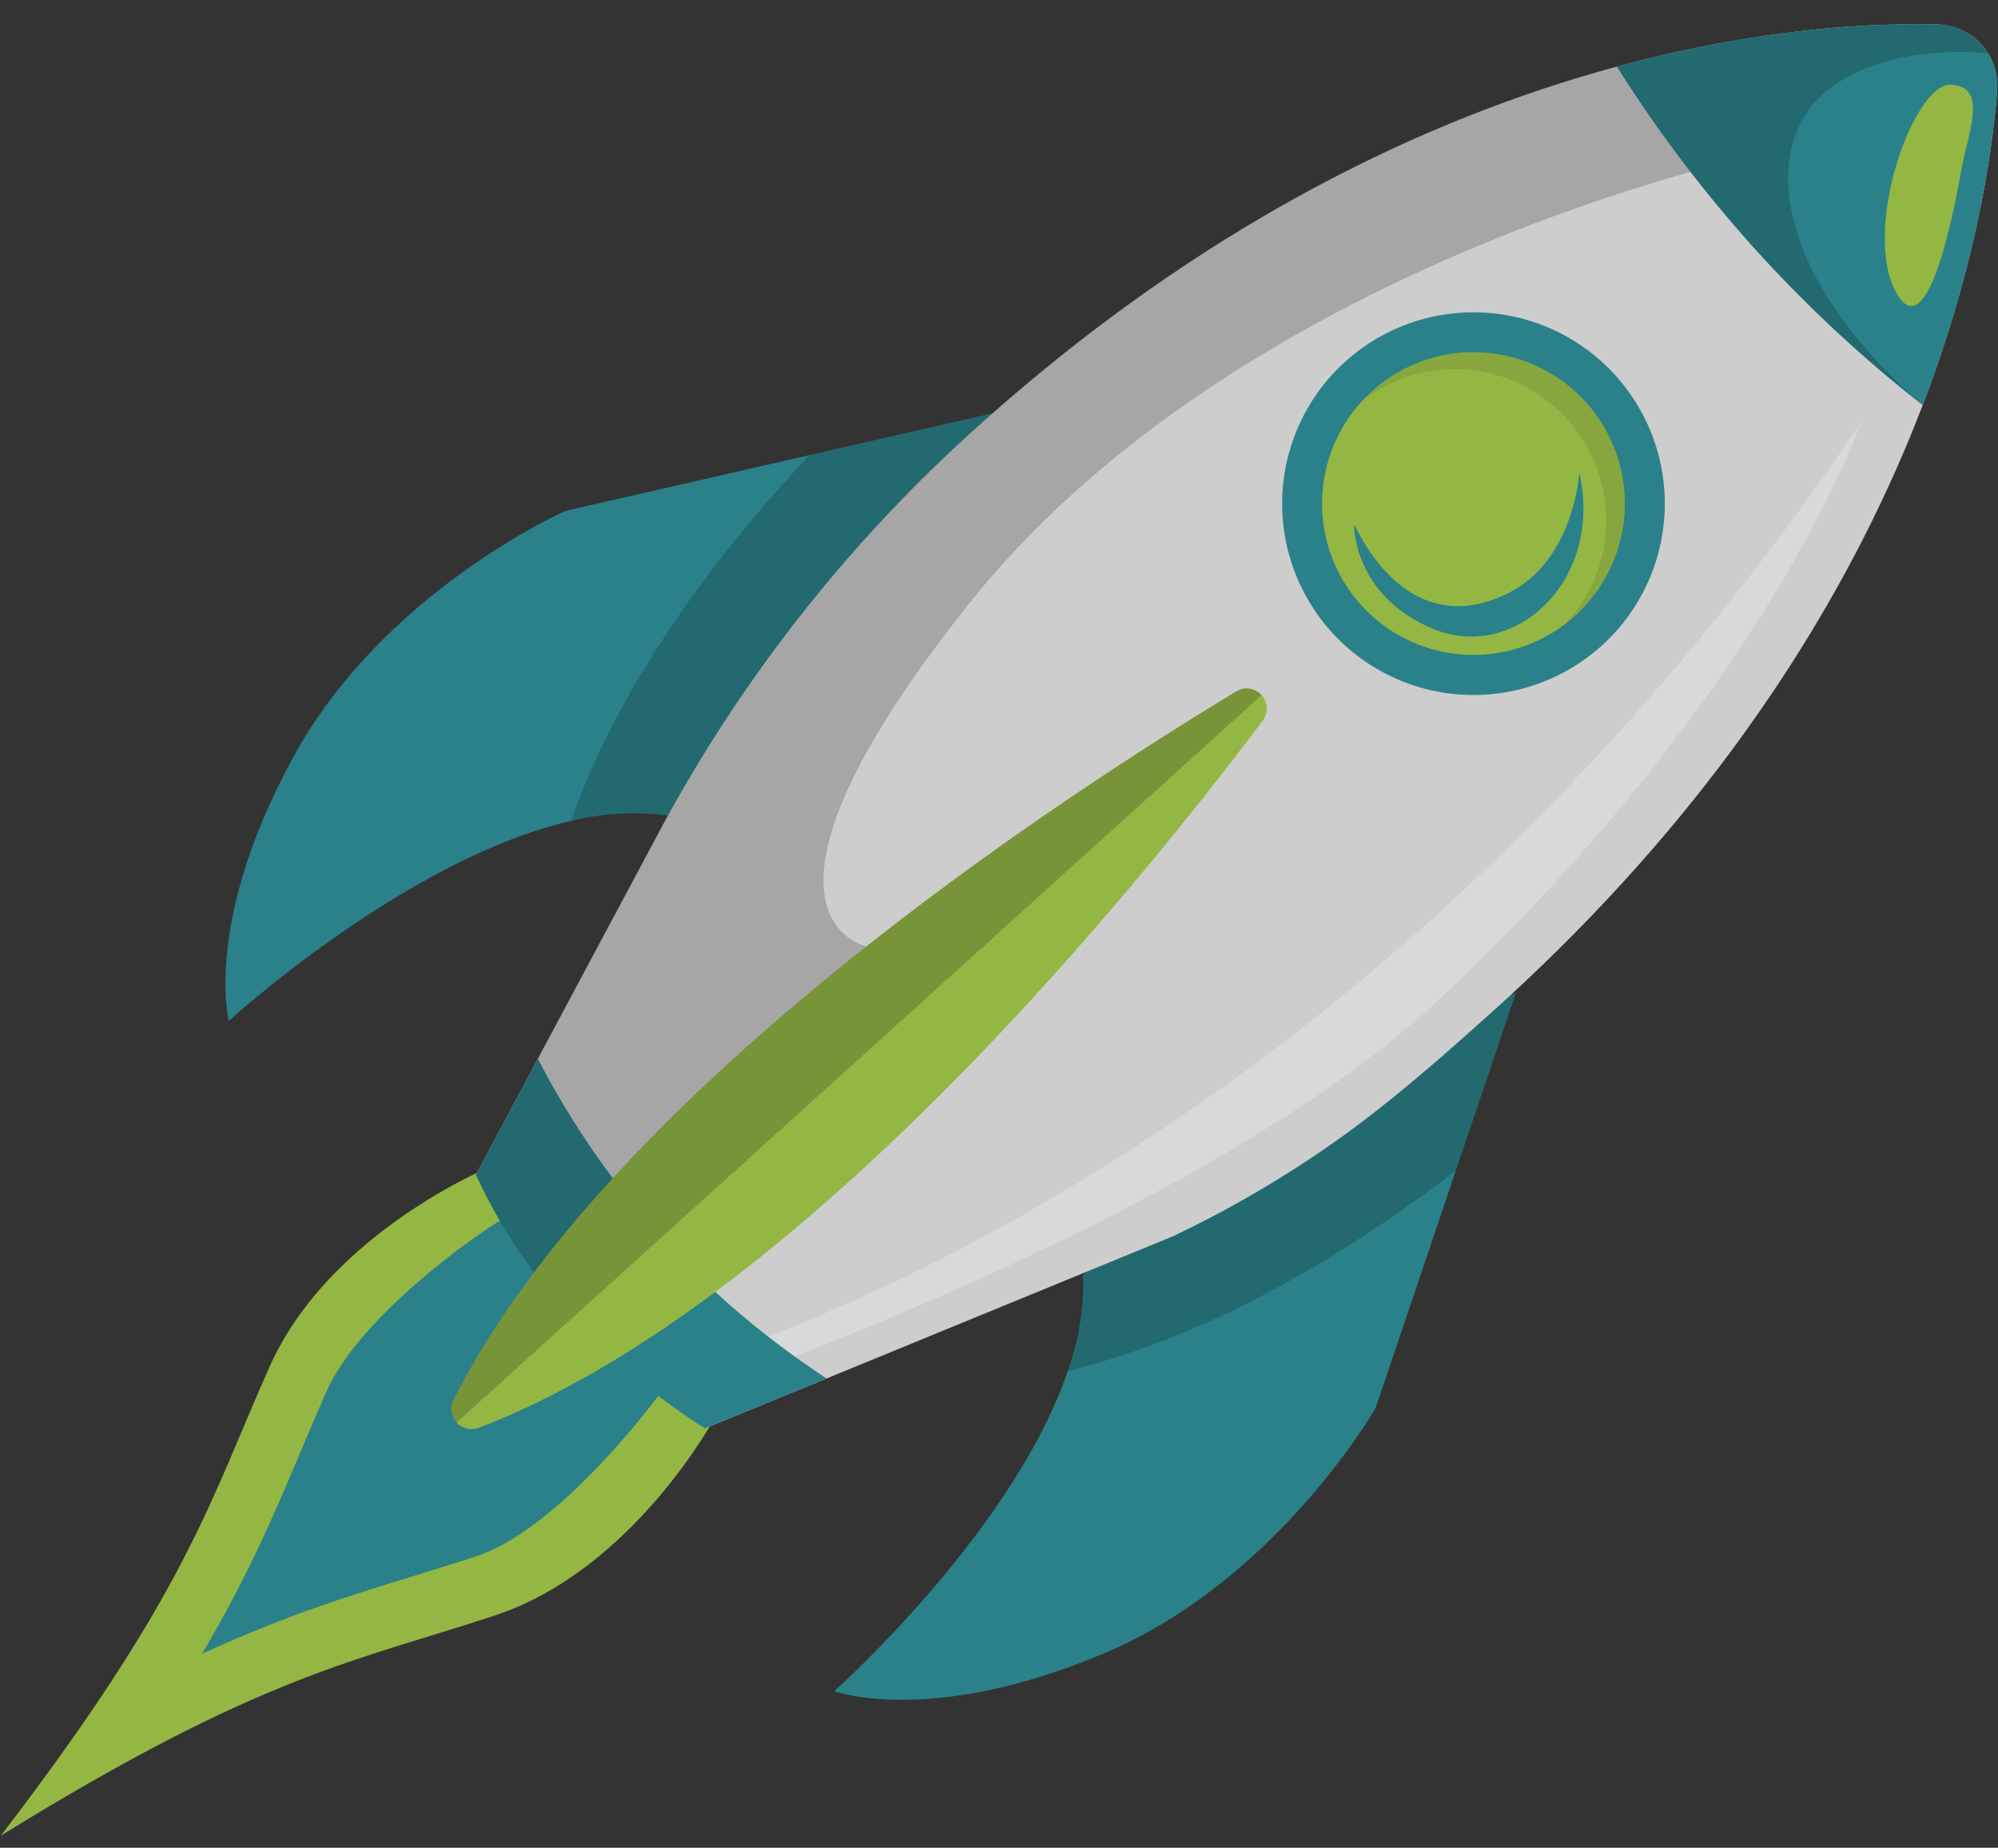
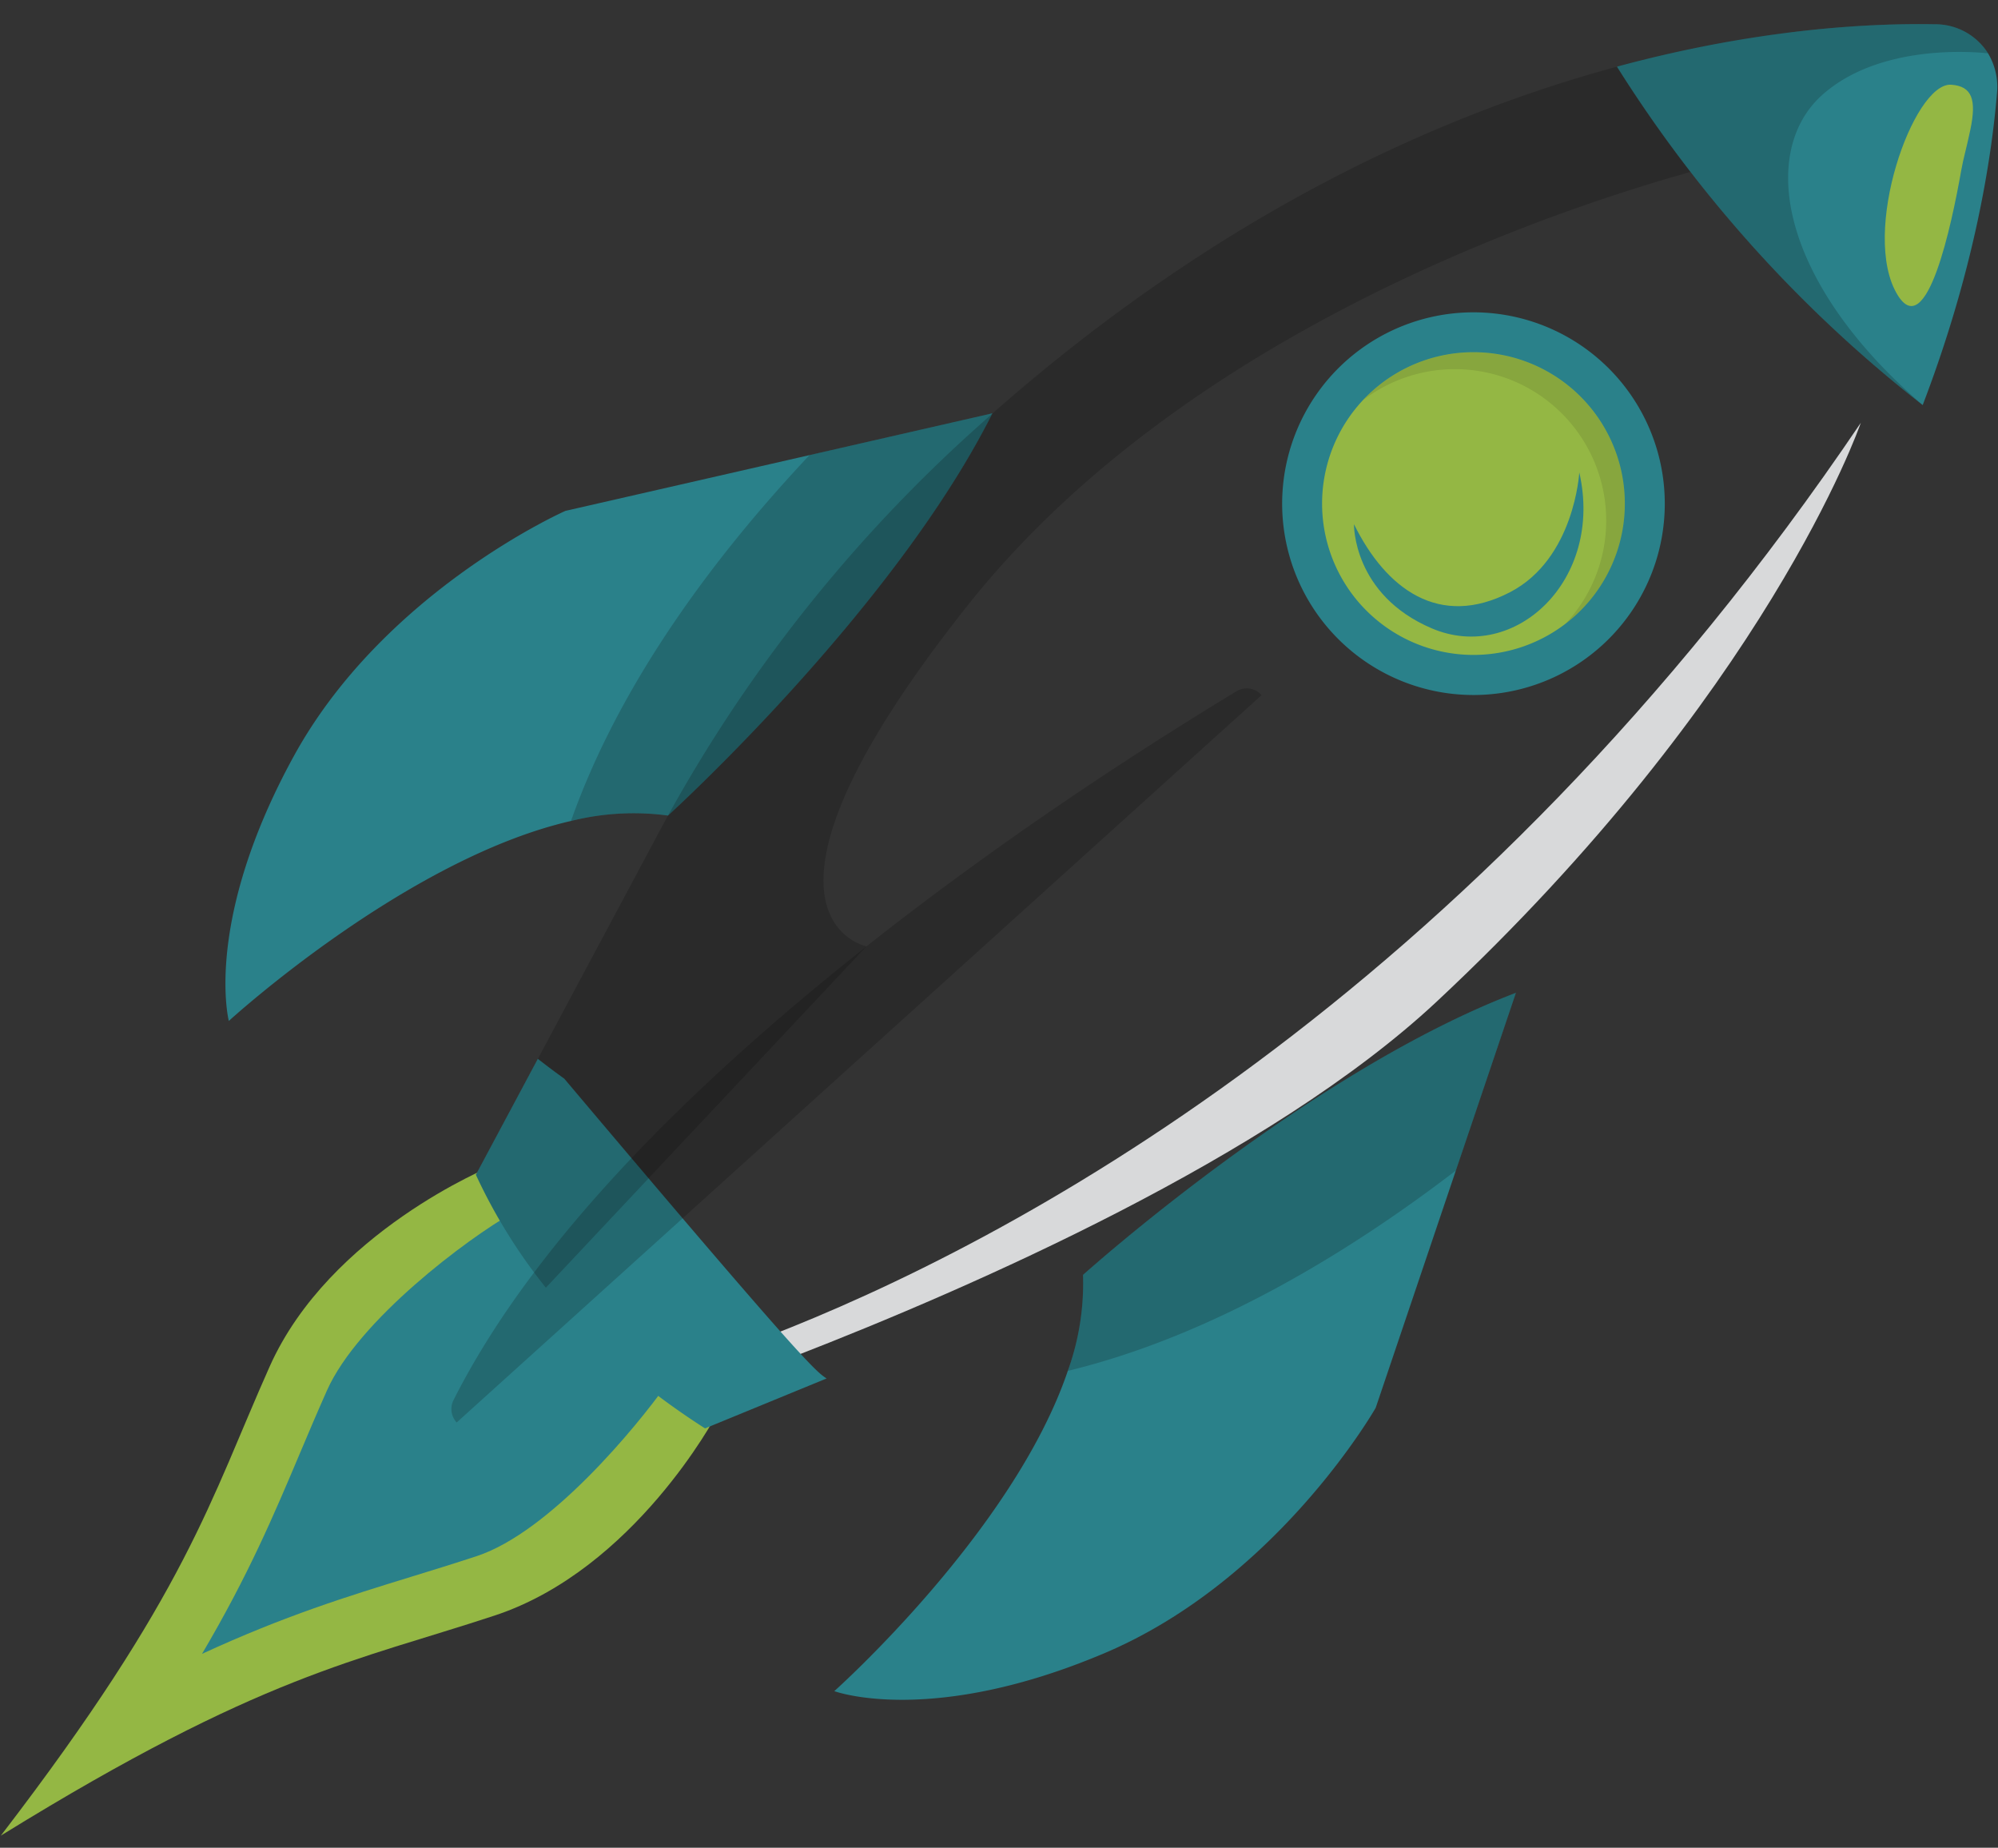
<svg xmlns="http://www.w3.org/2000/svg" width="419.53" height="387.922" viewBox="0 0 419.53 387.922">
  <rect x="0" y="0" width="419.53" height="387.922" fill="#333333" stroke="none" />
  <g id="Group_9" data-name="Group 9" transform="matrix(1, 0.017, -0.017, 1, 6.756, -1.699)" opacity="0.85">
    <g id="Group_8" data-name="Group 8" transform="translate(0 244.861)">
      <path id="Path_206" data-name="Path 206" d="M892.981,629.419c-29.071,10.131-48.672,13.229-102.505,47.723-.118.072-.236.146-.354.232.088-.12.168-.232.25-.344,38.033-51.393,42.442-70.74,54.5-99.064,12.118-28.45,45.8-42.818,45.8-42.818l25.937,23.861.1.112L938.779,586.6S922.18,619.241,892.981,629.419Z" transform="translate(-790.122 -535.148)" fill="#a5ce46" />
      <path id="Path_207" data-name="Path 207" d="M810.926,633.609c9.474-16.709,14.586-29.409,19.863-42.516,1.719-4.265,3.494-8.677,5.428-13.218,6.362-14.936,29.029-32.415,38.2-37.829l16.305,17.441,16.765,17.932c-6,8.774-23.868,31.341-39.25,36.7-4.661,1.623-9.18,3.1-13.551,4.525C841.248,621.031,828.236,625.277,810.926,633.609Z" transform="translate(-769.345 -530.256)" fill="#288e99" />
    </g>
    <path id="Path_208" data-name="Path 208" d="M971.143,455.181,932.924,464.6l-51.047,12.576S844.12,494.629,825.694,529.7c-18.136,34.518-12.826,55.084-12.658,55.718l.006.016s36.578-34.649,71.116-43.192a54.13,54.13,0,0,1,20.345-1.485s46.526-43.709,66.656-85.578Z" transform="translate(-768.088 -370.156)" fill="#288e99" />
    <path id="Path_209" data-name="Path 209" d="M868.54,540.753a54.13,54.13,0,0,0-20.345,1.485c10.057-30.162,30.42-57.483,48.766-77.641l38.219-9.416.016-.006C915.065,497.044,868.54,540.753,868.54,540.753Z" transform="translate(-732.125 -370.156)" opacity="0.2" />
    <path id="Path_210" data-name="Path 210" d="M928.124,575.844a54.1,54.1,0,0,1-2.85,20.2c-10.845,33.886-47.875,68.05-47.875,68.05l.014.008c.622.21,20.785,6.891,56.443-8.882,36.226-16.028,56.183-52.526,56.183-52.526l15.977-50.083,11.966-37.5.008-.014C974.861,532.363,928.124,575.844,928.124,575.844Z" transform="translate(-702.959 -310.315)" fill="#288e99" />
    <path id="Path_211" data-name="Path 211" d="M904.2,575.844a54.1,54.1,0,0,1-2.85,20.2c30.772-8.007,59.4-26.487,80.743-43.434l11.966-37.5.008-.014C950.94,532.363,904.2,575.844,904.2,575.844Z" transform="translate(-679.037 -310.315)" opacity="0.2" />
-     <path id="Path_212" data-name="Path 212" d="M1052.553,620.587c-11.85,11.081-21.494,19.707-31.654,27.354a231.105,231.105,0,0,1-34.711,21.394c-.444.232-.893.448-1.349.64L961.782,679.9l-25.473,10.965-48.467,20.868-49.006-52.42,2.736-5.33,21.344-41.623,12.654-24.678A312.3,312.3,0,0,1,938.627,503.2c.734-.694,1.479-1.4,2.227-2.095,35.675-33.352,70.881-54.273,102.107-67.338q3.337-1.394,6.609-2.674,7.859-3.064,15.324-5.492,3.22-1.055,6.346-2c1.068-.322,2.121-.636,3.17-.935a262.4,262.4,0,0,1,36.364-7.819,217.01,217.01,0,0,1,30.144-2.213c8.138,0,13.9,6.164,13.353,14.285-.917,13.789-4.111,37.134-14.478,65.683q-.615,1.691-1.265,3.406-1.145,3.049-2.408,6.168-2.939,7.258-6.522,14.884-1.448,3.088-3.024,6.23C1111.442,553.554,1088.205,587.258,1052.553,620.587Z" transform="translate(-741.471 -412.638)" fill="#e8e8e8" />
    <path id="Path_213" data-name="Path 213" d="M1008.976,577.623c68.132-65.875,86.678-122.128,86.963-123C1015.734,577.783,919.279,630.189,869.8,650.288q2.761,2.087,5.625,4.073C912.293,639.333,974.681,610.783,1008.976,577.623Z" transform="translate(-710.545 -370.712)" fill="#f4f6f7" />
-     <path id="Path_214" data-name="Path 214" d="M913.182,589.83l-25.34,10.913q-4.089-2.521-7.941-5.222-3.259-2.287-6.342-4.717a127.862,127.862,0,0,1-19.635-19.023,115.583,115.583,0,0,1-15.088-23.457l12.592-24.548a181.292,181.292,0,0,0,19.629,29.135,175.107,175.107,0,0,0,29.673,28.312q2.761,2.087,5.624,4.073C908.581,586.85,910.863,588.359,913.182,589.83Z" transform="translate(-741.472 -301.646)" fill="#288e99" />
+     <path id="Path_214" data-name="Path 214" d="M913.182,589.83l-25.34,10.913q-4.089-2.521-7.941-5.222-3.259-2.287-6.342-4.717a127.862,127.862,0,0,1-19.635-19.023,115.583,115.583,0,0,1-15.088-23.457l12.592-24.548q2.761,2.087,5.624,4.073C908.581,586.85,910.863,588.359,913.182,589.83Z" transform="translate(-741.472 -301.646)" fill="#288e99" />
    <path id="Path_215" data-name="Path 215" d="M853.924,681.667a115.581,115.581,0,0,1-15.088-23.457l12.592-24.548,11.488-22.405,12.654-24.678A312.3,312.3,0,0,1,938.627,502.1c.734-.693,1.479-1.4,2.227-2.095,48.274-45.133,95.7-67.508,133.557-78.437a262.387,262.387,0,0,1,36.364-7.819c1.289,9.536,5.252,10.785-7.181,26.023,0,0-107.7,24.438-163.436,97.031-51.053,66.5-20.129,72.069-20.129,72.069L871.057,662.8Z" transform="translate(-741.472 -411.532)" opacity="0.2" />
    <g id="Group_9-2" data-name="Group 9" transform="translate(93.059 141.845)">
-       <path id="Path_216" data-name="Path 216" d="M842.5,641.541a4.229,4.229,0,0,1-5.387-5.762c31.21-64.66,123.261-127.331,161.748-151.49a4.22,4.22,0,0,1,5.66,6.056C977.832,527.121,909.113,614.75,842.5,641.541Z" transform="translate(-836.682 -483.607)" fill="#a5ce46" />
      <path id="Path_217" data-name="Path 217" d="M1004.2,484.977,837.833,640.505a4.175,4.175,0,0,1-.719-4.727c31.21-64.66,123.261-127.331,161.748-151.49A4.121,4.121,0,0,1,1004.2,484.977Z" transform="translate(-836.682 -483.607)" opacity="0.2" />
    </g>
    <g id="Group_11" data-name="Group 11" transform="translate(264.207 62.102)">
      <g id="Group_10" data-name="Group 10" transform="translate(0)">
        <path id="Path_218" data-name="Path 218" d="M989.909,513.216a40.166,40.166,0,1,1,1.911-56.771A40.165,40.165,0,0,1,989.909,513.216Z" transform="translate(-922.312 -443.709)" fill="#288e99" />
        <path id="Path_219" data-name="Path 219" d="M979.965,502.877c-.1.094-.206.192-.31.282a31.8,31.8,0,0,1-44.3-1.491c-.1-.1-.2-.2-.29-.3a31.779,31.779,0,1,1,44.9,1.511Z" transform="translate(-918.107 -439.505)" fill="#a5ce46" />
        <path id="Path_220" data-name="Path 220" d="M981.336,496.122a31.769,31.769,0,0,0-48.874-39.656q-.96.9-1.819,1.849a31.779,31.779,0,0,1,46.877,41.377,31.186,31.186,0,0,1-3.664,4.893c.576-.448,1.135-.929,1.683-1.425.1-.09.21-.188.31-.282A31.644,31.644,0,0,0,981.336,496.122Z" transform="translate(-913.991 -439.505)" opacity="0.1" />
      </g>
      <path id="Path_221" data-name="Path 221" d="M977.006,460.336s-.675,18.128-14.109,25.384c-14.708,7.945-26.069-.226-33-13.713,0,0-.06,14.772,16.711,21.586C964.111,500.7,982.573,482.883,977.006,460.336Z" transform="translate(-914.738 -427.104)" fill="#288e99" />
    </g>
    <g id="Group_12" data-name="Group 12" transform="translate(332.939)">
      <path id="Path_222" data-name="Path 222" d="M1022.083,492.606A277.465,277.465,0,0,1,956.7,422.67c29.183-8.424,52.689-10.043,66.508-10.031a13.094,13.094,0,0,1,11.341,5.914,13.735,13.735,0,0,1,2.013,8.371C1035.644,440.712,1032.45,464.057,1022.083,492.606Z" transform="translate(-956.7 -412.638)" fill="#288e99" />
      <path id="Path_223" data-name="Path 223" d="M1000.944,436.9c.42-2.646.977-4.437,1.763-8.535,1.223-6.388.214-9.164-4.159-9.406-7.957-.44-18.624,31.546-10.531,44.3C994.31,473.179,999.117,448.4,1000.944,436.9Z" transform="translate(-928.309 -406.326)" fill="#a5ce46" />
      <path id="Path_224" data-name="Path 224" d="M1022.083,492.606A277.466,277.466,0,0,1,956.7,422.67c29.183-8.424,52.689-10.043,66.508-10.031a13.1,13.1,0,0,1,11.341,5.914c-2.786-.264-22.855-1.713-34.754,9.41C986.984,439.94,991.235,466.9,1022.083,492.606Z" transform="translate(-956.7 -412.638)" opacity="0.2" />
    </g>
  </g>
</svg>